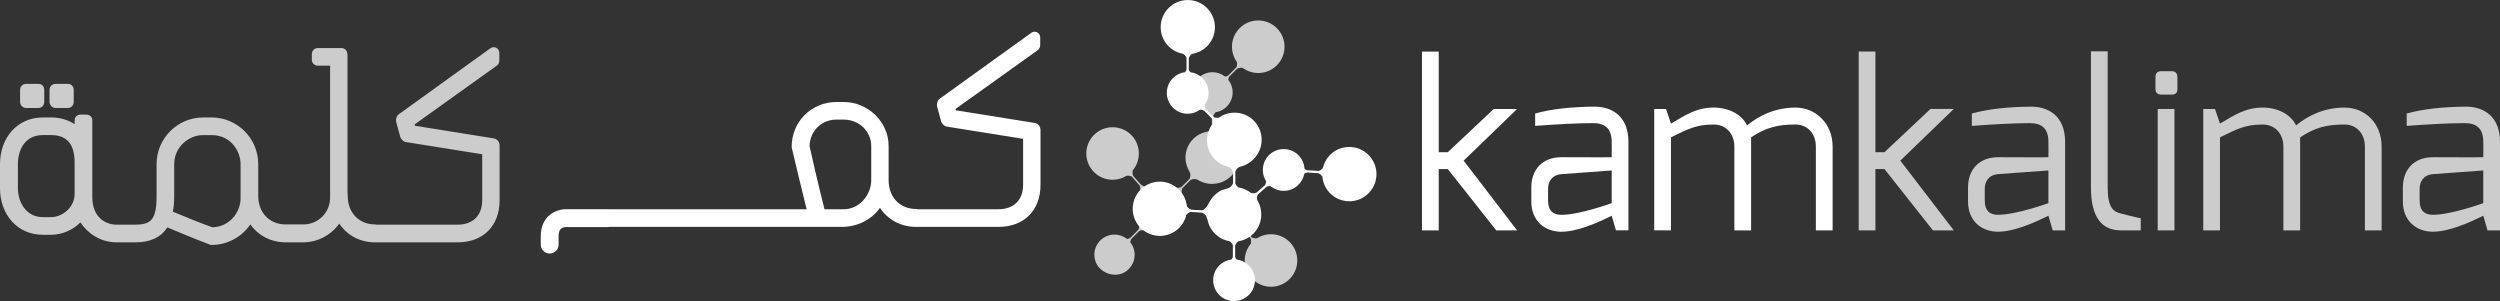
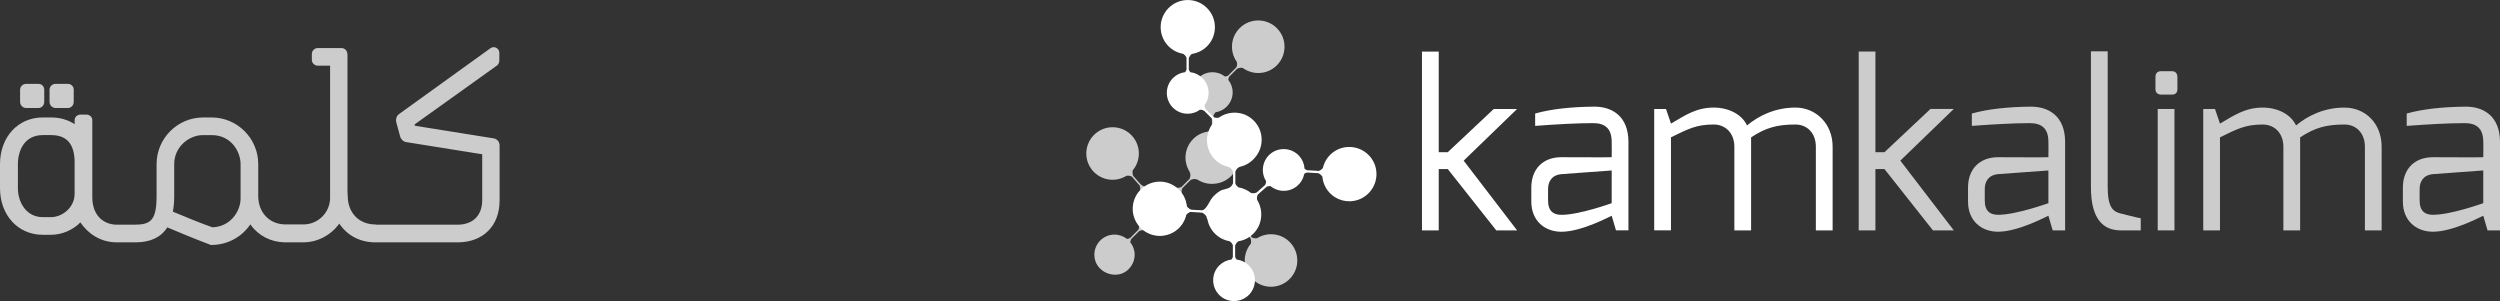
<svg xmlns="http://www.w3.org/2000/svg" width="465" height="56" viewBox="0 0 465 56" fill="none">
  <rect x="0" y="0" width="465" height="56" fill="#333333" stroke="none" />
  <g clip-path="url(#clip0_18457_35872)">
    <path d="M240.074 45.216C238.47 43.402 235.824 43.063 233.831 44.299C233.493 44.366 233.14 44.318 232.83 44.152L231.659 42.729L231.644 42.738C231.571 42.53 231.523 42.33 231.516 42.122C232.062 41.523 232.416 40.735 232.467 39.857C232.596 37.794 231.023 36.014 228.958 35.884C227.081 35.77 225.443 37.06 225.066 38.846C224.875 39.039 224.632 39.175 224.366 39.235L221.516 39.039C221.164 38.87 220.87 38.636 220.705 38.315C220.616 37.506 220.322 36.719 219.827 36.02C219.743 35.684 219.769 35.332 219.915 35.012L221.442 33.482L221.431 33.471C221.871 33.281 222.333 33.226 222.739 33.422C222.817 33.467 222.893 33.509 222.966 33.551C222.981 33.563 223.001 33.569 223.014 33.581L223.009 33.576C223.893 34.07 224.891 34.273 225.866 34.175C228.405 33.995 230.411 31.888 230.411 29.301C230.411 26.88 228.65 24.875 226.339 24.486C226.043 24.316 225.805 24.045 225.684 23.714V21.557H225.666C225.771 21.294 225.916 21.062 226.102 20.878C227.895 20.598 229.274 19.05 229.274 17.18C229.274 16.301 228.971 15.493 228.462 14.857C228.474 14.649 228.534 14.44 228.634 14.257L230.121 12.771C230.461 12.624 230.811 12.563 231.143 12.631C233.055 14.035 235.76 13.884 237.49 12.155C239.4 10.24 239.4 7.148 237.49 5.233C235.58 3.326 232.485 3.326 230.576 5.233C228.864 6.949 228.691 9.61 230.051 11.523C230.138 11.854 230.109 12.213 229.967 12.525L228.44 14.055L228.451 14.07C228.25 14.157 228.048 14.218 227.848 14.236C227.209 13.735 226.4 13.431 225.525 13.431C223.456 13.431 221.775 15.103 221.775 17.177C221.775 18.92 222.973 20.378 224.586 20.797C224.665 20.932 224.869 21.083 224.92 21.132C225.062 21.26 225.204 21.407 225.375 21.517C225.387 21.524 225.391 21.524 225.403 21.529C225.403 21.544 225.408 21.55 225.409 21.554V23.651C225.279 23.982 225.078 24.269 224.812 24.458C223.76 24.582 222.739 25.038 221.932 25.852C220.355 27.43 220.085 29.814 221.115 31.674L221.07 31.629C221.116 31.686 221.154 31.746 221.191 31.807C221.21 31.837 221.231 31.867 221.245 31.897C221.474 32.334 221.474 32.854 221.245 33.285L219.758 34.773C219.42 34.917 219.07 34.978 218.738 34.912C217.13 33.726 214.992 33.634 213.314 34.674L213.29 34.686C212.962 34.949 212.159 34.282 212.159 34.282L210.769 32.71C210.643 32.36 210.606 32.005 210.69 31.684C212.216 29.86 212.226 27.153 210.606 25.313C208.82 23.296 205.73 23.1 203.703 24.891C201.682 26.677 201.489 29.769 203.279 31.787C204.878 33.603 207.53 33.94 209.517 32.698C209.858 32.638 210.21 32.684 210.519 32.852L211.949 34.473L211.963 34.458C212.163 35.016 212.157 35.589 211.756 36.037L212.024 35.796C210.618 37.507 210.555 39.947 211.824 41.726C211.912 42.062 211.884 42.417 211.737 42.734L210.21 44.261L210.225 44.275C210.025 44.362 209.821 44.423 209.618 44.438C208.979 43.94 208.174 43.633 207.295 43.633C205.227 43.633 203.55 45.313 203.55 47.381C203.55 48.144 203.771 48.889 204.222 49.501C205.509 51.254 208.256 51.716 209.875 50.112C210.321 49.667 210.702 49.102 210.882 48.492C210.99 48.145 211.045 47.756 211.045 47.382C211.045 46.507 210.743 45.701 210.234 45.063C210.25 44.852 210.311 44.648 210.406 44.457L211.894 42.972C212.234 42.827 212.584 42.764 212.913 42.834C214.829 44.245 217.531 44.086 219.263 42.356C219.392 42.227 219.505 42.093 219.616 41.958C220.114 41.358 220.442 40.664 220.609 39.948C220.799 39.643 221.097 39.417 221.444 39.314L224.352 39.515V39.497C224.608 39.614 224.829 39.772 225 39.973C225.163 41.786 226.623 43.249 228.491 43.367C229.368 43.423 230.192 43.165 230.862 42.702C231.068 42.729 231.267 42.8 231.45 42.91L232.584 44.291C232.708 44.638 232.745 44.995 232.66 45.317C231.135 47.139 231.124 49.855 232.745 51.688C234.528 53.706 237.62 53.902 239.643 52.11C241.67 50.324 241.858 47.239 240.074 45.215" fill="white" fill-opacity="0.75" />
    <path d="M254.751 29.039C253.858 28.031 252.625 27.431 251.283 27.346C248.8 27.187 246.626 28.831 246.064 31.225C245.877 31.493 245.605 31.701 245.295 31.791L243.081 31.656C242.906 31.572 242.759 31.474 242.643 31.364C242.586 30.496 242.256 29.69 241.68 29.035C240.944 28.205 239.88 27.729 238.766 27.729C237.821 27.729 236.907 28.069 236.196 28.697C234.772 29.958 234.474 32.103 235.501 33.704C235.499 33.958 235.431 34.208 235.303 34.422L233.716 35.821C233.339 35.954 232.982 35.975 232.679 35.882C232.016 35.357 231.225 35.003 230.389 34.86C230.105 34.69 229.89 34.432 229.773 34.127V31.901C229.964 31.46 230.251 31.156 230.606 31.026C230.682 31.01 230.754 30.991 230.827 30.968L230.857 30.962C230.869 30.962 230.878 30.955 230.89 30.955C230.896 30.948 230.906 30.948 230.911 30.948V30.939L230.916 30.948C231.909 30.662 232.781 30.095 233.432 29.298C235.164 27.313 235.061 24.293 233.197 22.429C232.247 21.473 230.983 20.955 229.636 20.955C228.584 20.955 227.577 21.269 226.722 21.876C226.402 21.955 226.067 21.931 225.771 21.797L224.196 20.228C224.103 19.987 224.054 19.761 224.057 19.542C225.176 17.989 225.011 15.881 223.656 14.529C223.04 13.913 222.254 13.526 221.387 13.424C221.263 13.277 221.175 13.111 221.115 12.923V10.808C221.254 10.464 221.453 10.201 221.705 10.027C224.179 9.644 225.973 7.555 225.973 5.048C225.973 2.268 223.711 0.004 220.929 0.004C218.148 0.004 215.883 2.269 215.883 5.048C215.883 7.51 217.644 9.596 220.073 10.013C220.356 10.186 220.574 10.447 220.691 10.747V12.965C220.615 13.142 220.528 13.294 220.43 13.424C219.56 13.526 218.779 13.913 218.163 14.529C216.649 16.04 216.649 18.51 218.163 20.021C218.893 20.754 219.868 21.156 220.903 21.156C221.736 21.156 222.533 20.893 223.202 20.405C223.459 20.391 223.708 20.442 223.929 20.564L225.425 22.057C225.567 22.386 225.614 22.703 225.567 22.998C224.865 23.896 224.496 24.968 224.496 26.104C224.496 28.318 225.975 30.297 228.098 30.931V30.946C228.167 30.951 228.237 30.972 228.303 30.988L228.34 30.994C228.361 31 228.384 31.009 228.403 31.013C228.852 31.152 229.208 31.501 229.35 31.953V34.071C229.208 34.426 229.005 34.689 228.75 34.859C228.52 35.01 228.201 35.097 227.871 35.181C227.542 35.269 227.199 35.353 226.924 35.519C226.427 35.824 225.943 36.233 225.522 36.717C225.321 36.943 225.139 37.266 224.951 37.608C224.592 38.251 224.189 38.969 223.599 39.131L221.488 38.995C221.15 38.832 220.9 38.624 220.743 38.361C220.519 35.91 218.496 33.947 216.039 33.793C213.243 33.63 210.865 35.757 210.694 38.52C210.61 39.859 211.053 41.156 211.949 42.17C212.838 43.18 214.07 43.784 215.414 43.863C217.9 44.01 220.072 42.382 220.633 39.987C220.82 39.716 221.092 39.516 221.403 39.417L223.584 39.553L223.616 39.559C224.02 39.753 224.473 40.118 224.506 40.751H224.575C224.934 42.842 226.581 44.504 228.692 44.865C228.979 45.031 229.198 45.294 229.31 45.593V47.818C229.235 47.998 229.147 48.147 229.051 48.27C228.182 48.38 227.4 48.76 226.785 49.375C225.27 50.886 225.27 53.349 226.785 54.868C227.517 55.6 228.489 56.003 229.527 56.003C230.369 56.003 231.169 55.74 231.843 55.237C231.864 55.222 232.401 54.83 232.667 54.407C233.803 52.854 233.639 50.733 232.277 49.375C231.662 48.76 230.881 48.38 230.013 48.27C229.892 48.131 229.796 47.957 229.738 47.769V45.654C229.88 45.311 230.078 45.048 230.328 44.878C232.8 44.493 234.594 42.404 234.594 39.897C234.594 39.717 234.587 39.536 234.566 39.352C234.491 38.57 234.244 37.838 233.824 37.171C233.752 36.836 233.803 36.486 233.96 36.184L235.625 34.71C235.865 34.632 236.098 34.601 236.318 34.614C237.011 35.181 237.886 35.495 238.783 35.495C239.73 35.495 240.639 35.152 241.346 34.523C242.001 33.947 242.43 33.19 242.594 32.327C242.743 32.218 242.917 32.133 243.107 32.089L245.218 32.218C245.554 32.383 245.806 32.598 245.963 32.861C246.194 35.347 248.168 37.266 250.666 37.427C253.462 37.597 255.846 35.457 256.014 32.694C256.098 31.355 255.652 30.061 254.762 29.044" fill="white" />
    <path d="M10.374 20.091H12.603C13.236 20.091 13.713 19.594 13.713 18.936V16.704C13.713 16.061 13.246 15.597 12.603 15.597H10.374C9.714 15.597 9.215 16.074 9.215 16.704V18.936C9.215 19.582 9.725 20.091 10.374 20.091Z" fill="white" fill-opacity="0.75" />
    <path d="M4.893 20.091H7.123C7.757 20.091 8.23 19.594 8.23 18.936V16.704C8.23 16.061 7.766 15.597 7.123 15.597H4.893C4.236 15.597 3.737 16.074 3.737 16.704V18.936C3.737 19.582 4.246 20.091 4.893 20.091Z" fill="white" fill-opacity="0.75" />
    <path d="M9.503 40.387H7.95C4.915 40.387 3.33 37.672 3.33 34.988V30.524C3.33 28.031 4.538 25.127 7.95 25.127H9.503C12.448 25.127 13.878 26.795 13.878 30.232V36.051C13.878 38.609 11.573 40.386 9.503 40.386M32.402 36.444V30.525C32.402 27.294 35.165 25.129 37.747 25.129H39.349C43.075 25.129 44.748 28.284 44.748 30.525V36.885C44.748 39.44 42.74 42.203 39.49 42.276C37.27 41.488 34.284 40.276 32.148 39.365C32.32 38.527 32.402 37.57 32.402 36.443M91.919 25.751L77.185 23.392L77.119 23.141L92.302 12.284C92.67 12.072 92.875 11.684 92.875 11.209V9.849C92.875 9.257 92.408 8.775 91.832 8.775C91.6 8.775 91.374 8.856 91.193 8.992L74.194 21.237C73.693 21.605 73.585 22.263 73.702 22.727L74.426 25.378C74.544 25.861 75.02 26.377 75.559 26.431L89.692 28.693V37.221C89.692 40.081 87.964 41.794 85.073 41.794H70.153C70.035 41.761 69.91 41.746 69.782 41.746C66.778 41.746 64.677 39.562 64.677 36.445L64.631 35.634V10.236C64.631 9.277 64.009 8.935 63.475 8.935H59.107C58.51 8.935 58.002 9.441 58.002 10.04V11.159C58.002 11.721 58.52 12.215 59.107 12.215H61.399V36.786C61.399 39.519 59.173 41.744 56.437 41.744H53.139C50.132 41.744 48.032 39.561 48.032 36.444V30.525C48.032 25.74 44.141 21.846 39.353 21.846H37.802C33.015 21.846 29.124 25.74 29.124 30.525V36.444C29.124 40.987 28.04 41.793 24.988 41.793H21.735C19.629 41.793 17.167 40.442 17.167 36.64V22.323C17.167 21.765 16.67 21.313 16.06 21.313H14.944C14.443 21.313 13.883 21.729 13.883 22.323V23.093C12.656 22.285 11.138 21.844 9.508 21.844H7.955C3.342 21.844 0 25.494 0 30.525V34.989C0 40.021 3.342 43.671 7.95 43.671H9.503C11.534 43.671 13.633 42.748 14.946 41.364C16.264 43.316 18.563 45.077 21.73 45.077H25.228C27.973 45.077 29.95 44.136 31.117 42.29C33.27 43.207 36.2 44.422 39.062 45.503L39.2 45.56H39.349C42.283 45.56 44.972 44.097 46.558 41.738C48.015 43.799 50.301 45.01 52.922 45.077H56.386C59.058 45.077 61.562 43.744 63.107 41.59C64.573 43.799 66.98 45.077 69.782 45.077H85.12C89.862 45.077 92.925 42.013 92.925 37.27V27.079C92.925 26.427 92.53 25.906 91.92 25.752" fill="white" fill-opacity="0.75" />
-     <path d="M162.05 33.521C162.05 36.125 159.981 38.92 156.898 38.92H153.356C152.206 34.422 150.744 27.957 150.578 27.182C150.62 24.412 152.784 22.247 155.538 22.247H156.944C159.761 22.247 162.049 24.431 162.049 27.114V33.521H162.05ZM192.523 22.878L177.791 20.518L177.725 20.268L192.91 9.41C193.276 9.191 193.481 8.807 193.481 8.336V6.975C193.481 6.384 193.014 5.901 192.438 5.901C192.206 5.901 191.98 5.98 191.798 6.116L174.8 18.354C174.302 18.737 174.194 19.388 174.311 19.851L175.031 22.505C175.153 22.991 175.626 23.503 176.165 23.558L190.298 25.82V34.348C190.298 37.21 188.572 38.921 185.679 38.921H170.758C170.644 38.891 170.52 38.872 170.393 38.872C167.385 38.872 165.283 36.689 165.283 33.523V27.117C165.283 22.703 161.467 18.973 156.945 18.973H155.588C150.91 18.973 147.25 22.637 147.25 27.313L147.274 27.502C148.384 32.215 149.096 35.125 150.031 38.922H113.285C113.219 38.908 113.158 38.908 113.087 38.908H105.68C105.209 38.88 103.455 38.872 102.088 40.114C101.4 40.744 100.58 41.917 100.58 43.952V45.5C100.58 46.417 101.324 47.156 102.24 47.156C103.155 47.156 103.898 46.417 103.898 45.5V43.952C103.898 43.297 104.037 42.835 104.308 42.579C104.674 42.243 105.283 42.224 105.433 42.224H105.469C105.52 42.224 105.574 42.229 105.628 42.229H113.088C113.185 42.229 113.277 42.217 113.368 42.199H156.56C159.492 42.199 162.104 40.878 163.673 38.663C165.172 40.904 167.595 42.199 170.394 42.199H185.727C190.47 42.199 193.535 39.137 193.535 34.398V24.199C193.535 23.551 193.136 23.026 192.525 22.879" fill="white" />
    <path d="M264.487 9.593H267.603V28.303H269.289L277.838 20.269H282.179L272.242 29.88L282.179 42.849H278.305L269.289 31.451H267.603V42.849H264.487V9.593Z" fill="white" />
    <path d="M290.422 39.96C293.795 39.96 299.774 37.789 299.774 37.789V31.707L290.422 32.391C288.615 32.563 287.939 33.79 287.939 35.157V37.281C287.939 39.324 288.995 39.96 290.422 39.96ZM284.823 34.896C284.823 31.491 286.925 29.241 290.422 29.241C290.422 29.241 299.774 29.285 299.774 29.241C299.774 29.241 299.811 26.429 299.774 26.391C299.774 23.802 298.426 22.901 296.32 22.901C293.288 22.901 289.623 23.113 285.539 23.414V21.115C288.528 20.267 292.274 19.881 296.443 19.837C299.942 19.794 302.89 21.709 302.89 26.389V42.847H300.572L299.775 40.129C299.691 40.129 294.258 43.106 290.424 43.106C287.355 43.106 284.824 41.1 284.824 37.486V34.895L284.823 34.896Z" fill="white" />
    <path d="M307.682 20.268H309.875L310.801 22.99C313.371 21.503 315.432 20.009 318.76 20.009C321.498 20.009 323.979 21.246 324.947 23.33C327.139 21.505 330.213 20.009 333.957 20.009C337.702 20.009 340.868 22.945 340.868 27.285V42.85H337.749V27.285C337.749 24.778 336.15 23.159 333.957 23.159C330.63 23.159 328.485 23.714 325.704 25.543V42.849H322.591V27.284C322.591 24.777 320.947 23.158 318.76 23.158C315.514 23.158 314.042 23.966 310.801 25.541V42.847H307.682V20.266V20.268Z" fill="white" />
    <path d="M359.064 20.267L350.514 28.306H348.828V9.591H345.718V42.848H348.828V31.45H350.514L359.525 42.848H363.404L353.462 29.878L363.404 20.267H359.064Z" fill="white" fill-opacity="0.75" />
    <path d="M381.003 37.788C381.003 37.788 375.018 39.952 371.649 39.952C370.216 39.952 369.165 39.318 369.165 37.279V35.155C369.165 33.789 369.839 32.555 371.649 32.389L381.003 31.705V37.787V37.788ZM377.67 19.839C373.502 19.884 369.755 20.268 366.763 21.117V23.416C370.846 23.115 374.515 22.904 377.546 22.904C379.649 22.904 381.003 23.794 381.003 26.388C381.038 26.43 381.003 29.242 381.003 29.242C381.003 29.286 371.649 29.242 371.649 29.242C368.155 29.242 366.052 31.492 366.052 34.892V37.487C366.052 41.109 368.575 43.101 371.649 43.101C375.48 43.101 380.916 40.123 381.003 40.123L381.799 42.849H384.112V26.388C384.112 21.712 381.169 19.802 377.671 19.839" fill="white" fill-opacity="0.75" />
    <path d="M392.031 34.811V9.552H388.912V34.811C388.912 40.808 391.225 42.85 394.471 42.85H398.179V40.594C397.883 40.594 394.432 39.701 394.432 39.701C392.999 39.36 392.031 38.512 392.031 34.811Z" fill="white" fill-opacity="0.75" />
    <path d="M404.448 20.269H401.335V42.851H404.448V20.269Z" fill="white" fill-opacity="0.75" />
    <path d="M404.027 13.248H401.926C401.25 13.248 400.916 13.677 400.916 14.314V16.604C400.916 17.203 401.333 17.59 401.926 17.59H404.027C404.618 17.59 404.996 17.247 404.996 16.604V14.314C404.996 13.714 404.661 13.248 404.027 13.248Z" fill="white" fill-opacity="0.75" />
    <path d="M436.077 20.009C432.327 20.009 429.254 21.503 427.066 23.33C426.096 21.246 423.61 20.009 420.873 20.009C417.548 20.009 415.491 21.503 412.915 22.99L411.987 20.268H409.802V42.85H412.915V25.544C416.159 23.967 417.631 23.161 420.873 23.161C423.067 23.161 424.709 24.78 424.709 27.287V42.852H427.825V25.545C430.604 23.717 432.748 23.162 436.079 23.162C438.266 23.162 439.871 24.781 439.871 27.288V42.853H442.984V27.288C442.984 22.948 439.949 20.012 436.079 20.012" fill="white" fill-opacity="0.75" />
    <path d="M461.887 37.788C461.887 37.788 455.905 39.952 452.533 39.952C451.101 39.952 450.051 39.318 450.051 37.279V35.155C450.051 33.789 450.723 32.555 452.533 32.389L461.887 31.705V37.787V37.788ZM458.555 19.839C454.389 19.884 450.64 20.268 447.648 21.117V23.416C451.732 23.115 455.397 22.904 458.432 22.904C460.538 22.904 461.888 23.794 461.888 26.388C461.928 26.43 461.888 29.242 461.888 29.242C461.888 29.286 452.534 29.242 452.534 29.242C449.041 29.242 446.935 31.492 446.935 34.892V37.487C446.935 41.109 449.466 43.101 452.534 43.101C456.366 43.101 461.799 40.123 461.888 40.123L462.681 42.849H464.999V26.388C464.999 21.712 462.054 19.802 458.555 19.839Z" fill="white" fill-opacity="0.75" />
  </g>
  <defs>
    <clipPath id="clip0_18457_35872">
      <rect width="465" height="56" fill="white" transform="translate(0)" />
    </clipPath>
  </defs>
</svg>